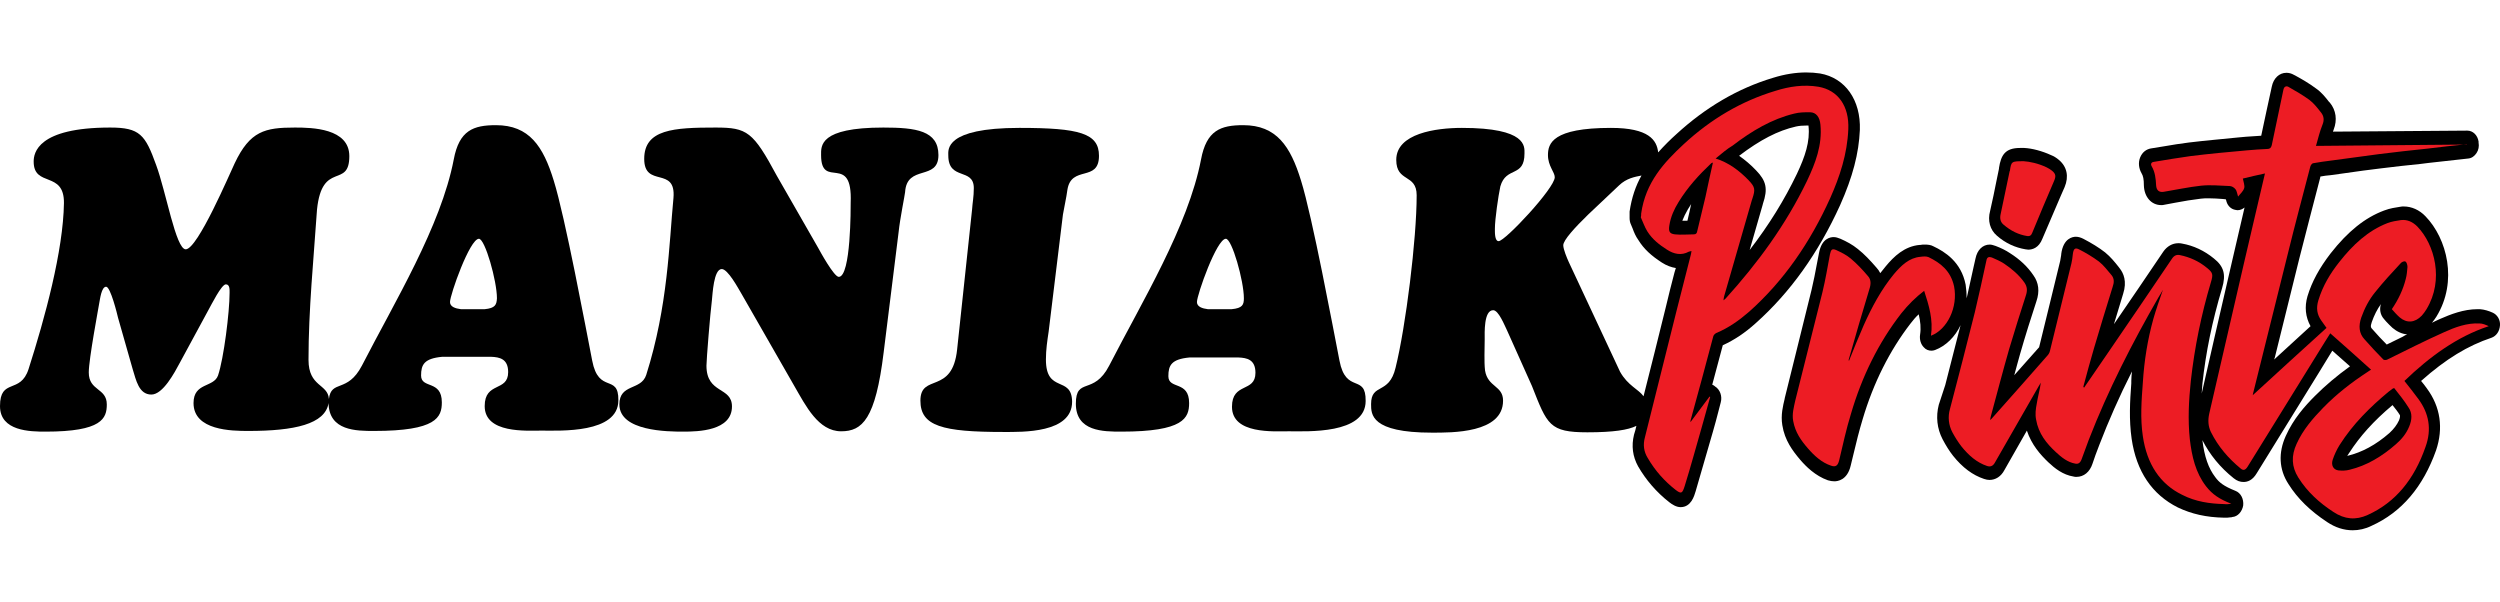
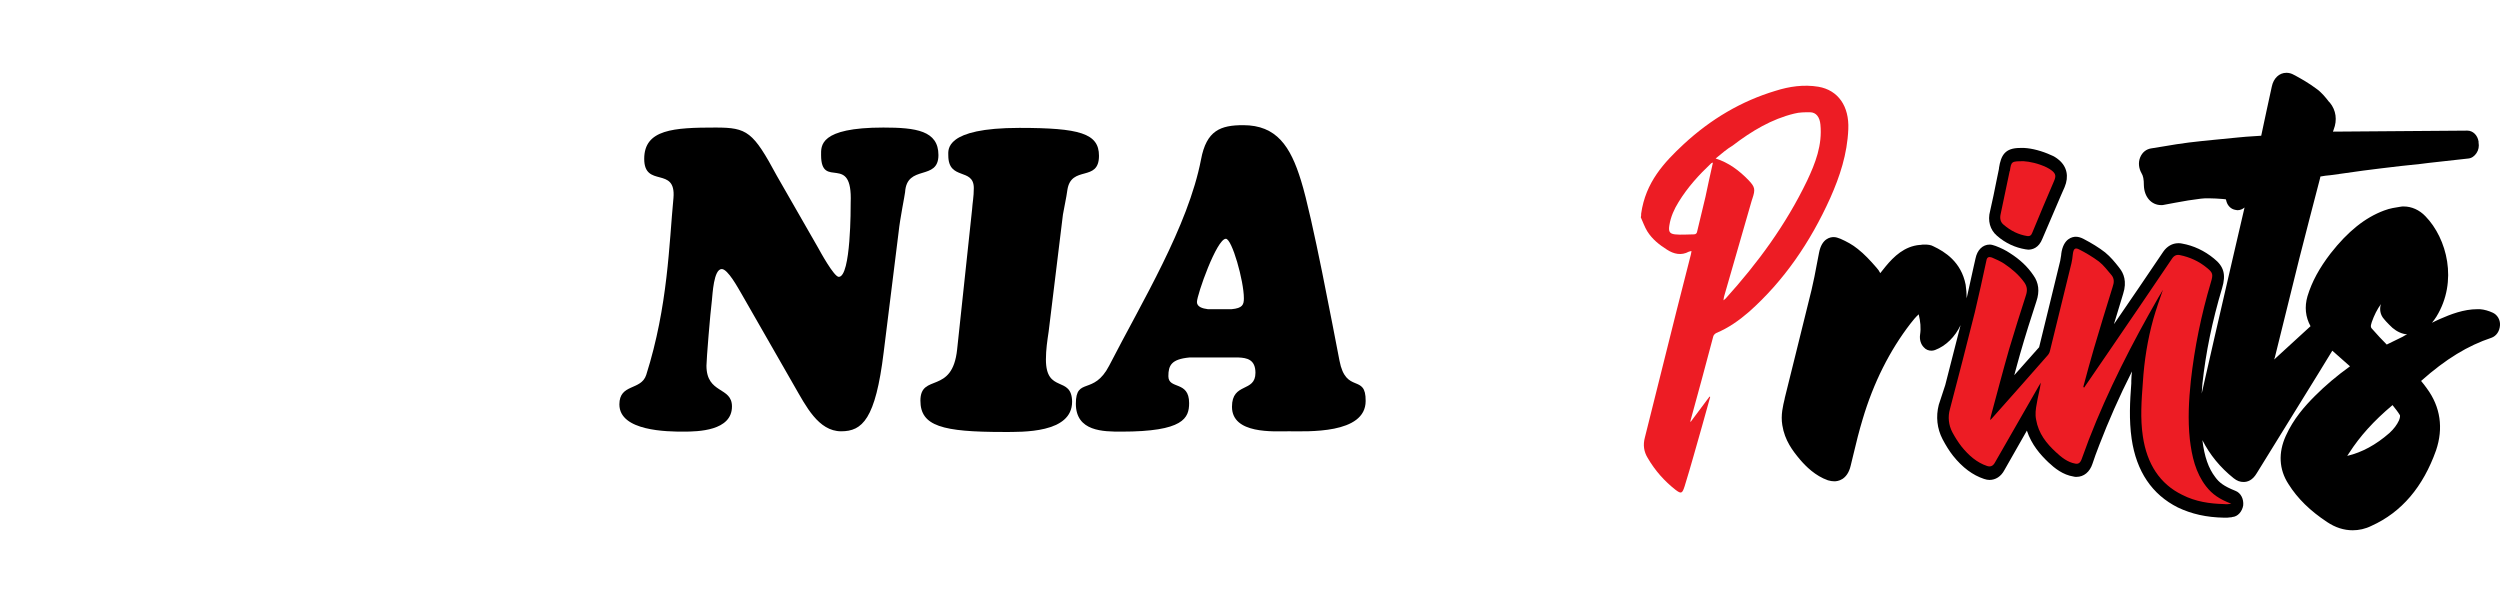
<svg xmlns="http://www.w3.org/2000/svg" version="1.1" id="Layer_1" x="0px" y="0px" viewBox="0 0 735 177" style="enable-background:new 0 0 735 177;" xml:space="preserve">
  <style type="text/css">
	.st0{fill:#ED1C24;}
</style>
  <g>
    <g>
-       <path d="M546.8,38.2c0.3-8.8-4.3-15.3-11.7-16.6c-1.3-0.2-2.7-0.3-4.1-0.3c-3,0-6.3,0.5-9.8,1.6c-10.3,3.1-19.8,8.7-28.3,16.5    c-1.8,1.6-3.6,3.4-5.4,5.4c-0.4-3.6-2.7-7.2-13.9-7.2c-17.2,0-18.5,4.6-18.5,8c0,3.2,2,5,2,6.5c0,3.2-14.6,18.8-16.5,18.8    c-1.2,0-1.1-2.7-1.1-3.7c0-2.7,1-9.6,1.6-12.4c1.7-6,7.1-2.5,7.1-9.7c0-2,0.8-7.5-18.4-7.5c-7.6,0-19.3,1.6-19.3,9.4    c0,6.7,6,4,6,10.4c0,12.9-3.2,38.6-6.2,50.7c-1.9,8.1-7.2,4.4-7.2,10.7c0,3-0.1,8.4,17.9,8.4c5.8,0,20.9,0.2,20.9-9.4    c0-4.5-4.5-3.9-5.3-8.9c-0.3-2.6-0.1-6.4-0.1-9.1c0-1.9-0.3-8.6,2.5-8.6c1.6,0,3.4,4.6,4.1,6l7.3,16.3    c4.5,11.4,5.1,13.6,16.3,13.6c7.7,0,12-0.7,14.4-1.9c-0.2,0.9-0.4,1.7-0.7,2.6c-0.8,3.3-0.4,6.4,1.2,9.3c2.3,4,5.4,7.6,9.1,10.5    c0.9,0.7,2.1,1.5,3.4,1.5c3.1,0,4-3.3,4.4-4.6c1.7-5.9,3.4-11.8,5.1-17.6c0.6-2,1.1-4,1.6-5.9l0.7-2.7c0.5-1.8-0.2-3.8-1.7-4.7    l-0.1-0.1c-0.2-0.2-0.5-0.3-0.7-0.4c1-3.9,2.1-7.7,3.1-11.6c3.3-1.5,6.5-3.6,9.7-6.5c10.1-9,18.4-20.6,24.8-34.7    C544.7,52,546.5,45.1,546.8,38.2z M492.3,80.1c-0.9,3.5-1.8,6.9-2.6,10.4c-1.1,4.3-2.1,8.6-3.2,12.9c-1.1,4.4-2.2,8.7-3.3,13.1    c-1.5-2.1-4.6-3.1-6.9-7.2l-15.1-32.3c-0.5-1.1-1.6-3.7-1.6-4.9c0-1.5,3.4-5.2,7.3-9l9.1-8.6c2.2-2.1,4.6-2.5,6.6-2.9    c-1.7,3-2.9,6.5-3.5,10.6c0,0.2,0,0.4,0,0.6v1.3c0,0.6,0.1,1.3,0.4,1.9c0.2,0.4,0.3,0.8,0.5,1.2c0.4,1.1,0.9,2.3,1.7,3.4    c1.6,2.6,3.8,4.6,6.9,6.6c1.4,0.9,2.8,1.4,4.1,1.6L492.3,80.1z M496.1,64.9c-0.1,0-1.1,0-1.5,0c0.4-1,0.9-2.1,1.6-3.3    c0.3-0.5,0.7-1.1,1-1.6C497.1,60.7,496.3,64,496.1,64.9z M528.3,51.1c-3.7,7.7-8.2,15-13.9,22.4c1.3-4.4,2.5-8.8,3.8-13.2l0.1-0.4    c1.5-4.4,1-6.7-2-9.8c-1.6-1.7-3.3-3.1-5-4.3c6.2-4.7,11.4-7.4,16.7-8.6c0.9-0.2,1.9-0.3,3.3-0.3l0.4,0c0,0,0,0.1,0,0.1    C532.2,41.6,530.7,46,528.3,51.1z" />
      <path d="M732.8,91.9c-1.1-0.5-2.4-0.9-3.7-1c-0.2,0-0.5,0-0.7,0c-4.1,0-7.9,1.5-11.1,2.9c-0.8,0.4-1.6,0.7-2.3,1.1    c0.5-0.6,0.9-1.2,1.3-1.8c6.4-10.4,3.1-23-3.2-29.5c-1.8-1.9-4.1-2.9-6.4-2.9c-0.3,0-0.7,0-1.1,0.1c-1.2,0.2-2.9,0.4-4.7,1.1    c-5.6,2.1-10.6,6.1-15.7,12.6c-3.3,4.3-5.5,8.3-6.8,12.6c-0.9,3.1-0.6,6.1,0.9,8.8l-10.7,9.8l0.2-0.6c2.4-9.7,4.8-19.4,7.2-29.1    c2-7.9,4.1-15.9,6.1-23.6l0.1-0.5c1-0.2,1.9-0.3,3-0.4l4.3-0.6c3.5-0.5,7-1,10.5-1.4c3.9-0.5,7.7-0.9,11.6-1.3l2.4-0.3    c2.7-0.3,5.4-0.6,8.1-0.9l3.6-0.4c1-0.1,1.8-0.7,2.4-1.6c0.6-0.9,0.8-2,0.6-3.1l0-0.3c-0.3-1.9-1.7-3.2-3.3-3.2    c0,0-39.5,0.3-39.5,0.3c0.1-0.2,0.1-0.4,0.2-0.6c1.1-2.8,0.7-5.7-1.1-7.9l-0.3-0.3c-1-1.3-2.2-2.8-3.8-3.9c-2-1.5-4.1-2.7-6.1-3.8    l-0.4-0.2c-0.7-0.4-1.4-0.6-2.2-0.6c-2.1,0-3.8,1.6-4.3,4.1c-0.5,2.3-1,4.6-1.5,6.9c-0.5,2.5-1.1,5-1.6,7.5    c-1.5,0.1-3,0.2-4.5,0.3l-2.2,0.2c-4.8,0.5-9.7,0.9-14.6,1.5c-2.4,0.3-4.9,0.7-7.2,1.1c-1.2,0.2-2.5,0.4-3.7,0.6    c-1.6,0.2-2.8,1.2-3.4,2.7c-0.6,1.5-0.4,3.2,0.4,4.6c0.5,0.8,0.7,1.8,0.7,3.6c0.1,3.4,2.2,5.8,5.1,5.8c0.3,0,0.6,0,0.9-0.1    c1.1-0.2,2.2-0.4,3.2-0.6c2.6-0.5,5.1-0.9,7.6-1.2c0.7-0.1,1.5-0.1,2.3-0.1c1.3,0,2.7,0.1,4.1,0.2l0.9,0.1    c0.1,0.2,0.1,0.4,0.2,0.7c0.4,1.3,1.4,2.2,2.6,2.4c0.2,0,0.4,0.1,0.6,0.1c0.8,0,1.5-0.3,2.1-0.8c-1.2,5.2-2.4,10.3-3.6,15.5    c-1.7,7.4-3.4,14.8-5.1,22.1c-1.3,5.7-2.6,11.4-3.9,17.1c0.1-0.9,0.1-1.8,0.2-2.8c1-9.3,2.9-18.5,5.8-28.2c1.2-4,0.5-6.4-2.4-8.7    c-2.8-2.3-6-3.8-9.4-4.4c-0.4-0.1-0.7-0.1-1.1-0.1c-1.7,0-3.3,0.9-4.4,2.5c-4.8,7.1-9.6,14.2-14.5,21.3c0.9-3,1.8-5.9,2.7-8.9    c1.2-3.7,0.1-6.1-1-7.5l-0.3-0.4c-1.1-1.4-2.4-3-4-4.3c-1.8-1.4-3.9-2.7-6.4-4c-0.8-0.4-1.5-0.6-2.2-0.6c-0.9,0-3.7,0.4-4.3,5.1    l0,0.2c-0.1,0.7-0.2,1.3-0.3,1.8c-2.1,8.5-4.1,17-6.2,25.4c0,0-0.1,0.1-0.1,0.1c-2.4,2.7-4.8,5.4-7.2,8.1c0.6-2.1,1.1-4.2,1.7-6.2    c1.6-5.6,3.2-10.6,4.8-15.5c1-2.9,0.7-5.5-0.9-7.7c-1.7-2.5-3.9-4.6-6.9-6.5c-1.2-0.8-2.6-1.5-4.2-2.1c-0.6-0.2-1.2-0.4-1.7-0.4    c-2.1,0-3.7,1.6-4.2,4.1l-0.5,2.2c-0.7,3.1-1.4,6.3-2.1,9.5c0-1.3-0.1-2.7-0.3-4c-1.3-6.7-6.1-9.7-9.5-11.3    c-0.7-0.4-1.6-0.5-2.5-0.5c-0.4,0-0.9,0-1.3,0.1l-0.2,0c-4.5,0.4-7.6,3.4-10,6.3c-0.5,0.7-1.1,1.3-1.6,2c-0.3-0.6-0.7-1.2-1.1-1.6    c-1.9-2.2-3.6-4-5.5-5.5c-1.6-1.3-3.3-2.2-5.1-3c-0.7-0.3-1.4-0.5-2-0.5c-1,0-3.5,0.4-4.3,4.6c-0.2,1-0.4,2.1-0.6,3.1    c-0.5,2.7-1,5.3-1.6,7.8c-1.5,6.2-3.1,12.4-4.6,18.6c-1.1,4.4-2.2,8.8-3.3,13.3l0,0.1c-0.5,2.1-1.2,4.8-0.7,7.8    c0.7,4.5,3.1,7.6,5.2,10.1c1.7,2,4.5,4.8,8.2,6.1c0.7,0.2,1.3,0.3,1.9,0.3c0.9,0,3.8-0.3,4.8-4.6c0.3-1.1,0.5-2.2,0.8-3.3    c0.8-3.4,1.7-7,2.7-10.3c3.2-10.8,8-20.3,14.1-28.2c0.7-0.9,1.5-1.9,2.4-2.7c0.5,2.1,0.7,4,0.4,6c-0.2,1.4,0.2,2.8,1.1,3.7    c0.6,0.7,1.4,1,2.3,1c0.3,0,0.7-0.1,1-0.2c3.2-1.2,5.9-3.9,7.5-7.3c-1.5,5.9-3,11.8-4.5,17.6L570,119c-0.9,3.5-0.5,7,1.1,10.1    c1,1.9,2,3.5,3.1,4.9c2.8,3.5,5.8,5.7,9.1,6.8c0.6,0.2,1.1,0.3,1.6,0.3c1.8,0,3.4-1,4.4-2.9c2.2-3.9,4.4-7.7,6.6-11.6    c1.4,4.2,4,7.1,6.3,9.3c1.9,1.8,4.3,3.7,7.4,4.2c0.3,0.1,0.6,0.1,0.9,0.1c2.1,0,3.9-1.4,4.7-3.9c0.5-1.6,1.2-3.4,2-5.5    c2.7-7,5.8-14.1,9.6-21.6c-0.1,0.9-0.2,1.9-0.2,2.8l0,0.7c-0.4,5.3-0.7,10.7,0.1,16.3c1.4,9.6,6,16.4,13.6,20.2    c4,1.9,8.3,2.9,13.6,3l0.2,0c0.5,0,1.1,0,1.6-0.1c0.2,0,0.4,0,0.6-0.1c1.6-0.1,2.9-1.6,3.2-3.4c0.2-1.9-0.7-3.7-2.3-4.3    c-3.5-1.4-4.8-2.5-5.9-4c-2-2.6-3.2-6-3.8-10.9c2.2,4.3,5.2,8,9.2,11.2c1,0.8,1.9,1.1,2.9,1.1c1.1,0,2.6-0.4,3.9-2.6    c6-9.8,12.1-19.5,18.1-29.3l4.1-6.7l5.2,4.6c-3.9,2.8-7.3,5.7-10.3,8.7c-3,3-6.3,6.7-8.6,11.8c-2.2,4.9-2,9.8,0.8,14.1    c2.7,4.3,6.4,7.9,11.4,11.2c2.4,1.6,4.9,2.4,7.5,2.4c1.8,0,3.7-0.4,5.5-1.3c8.9-4,15.2-11.5,19-22.2c2.2-6.5,1.3-12.8-2.7-18.2    c-0.5-0.7-1.1-1.5-1.7-2.2c7.3-6.5,13.8-10.4,20.7-12.7c1.4-0.5,2.4-1.9,2.5-3.7C735.1,94,734.2,92.5,732.8,91.9z M705.3,123.6    c-0.6,1.3-1.5,2.5-2.8,3.7c-4,3.5-8.1,5.7-12.3,6.7c0,0-0.1,0-0.1,0c0.2-0.3,0.4-0.6,0.6-0.9c3.1-4.8,7.1-9.3,12.7-14    c0.8,1,1.6,2,2.2,3C705.6,122.3,705.7,122.6,705.3,123.6z M706.4,99c-1.6,0.8-3.1,1.5-4.7,2.3c-1.4-1.4-2.8-2.9-4.2-4.5    c-0.4-0.4-0.7-0.7-0.2-2.1c0.7-2,1.6-3.8,2.7-5.3c-0.5,1.5-0.2,3.2,0.9,4.4c0.2,0.2,0.4,0.5,0.6,0.7c0.6,0.6,1.2,1.3,1.9,1.9    c1.3,1.1,2.8,1.8,4.3,1.9C707.3,98.5,706.8,98.7,706.4,99z" />
      <path d="M587.1,69.3c2.5,2.2,5.4,3.5,8.4,4c0.3,0,0.5,0.1,0.8,0.1c1.1,0,3.1-0.4,4.2-3.3c1.8-4.2,3.6-8.4,5.4-12.6L607,55    c1.3-3.1,0.7-6-1.7-8c-0.7-0.6-1.5-1.1-2.3-1.4c-2.6-1.2-5.6-2-7.9-2.1c-0.5,0-0.9,0-1.2,0c-4.4,0-5.6,2.1-6.2,5.9    c0,0.1,0,0.2,0,0.2l-0.7,3.4c-0.6,3-1.2,6-1.9,9C584.3,64.9,585.1,67.6,587.1,69.3z" />
-       <path d="M174.1,106c-1.8-9.2-8-42.4-11.3-52.9c-3.1-10.1-7.2-16.3-17-16.3c-6.6,0-10.8,1.5-12.4,10.1c-3.8,19.7-17.4,41.9-27,60.6    c-4.3,8.2-9,4-9.7,9.8c-0.3-4.5-6-3.5-6-11.5c0-14.7,1.5-29.6,2.5-44.2c1.5-14.5,9.5-6,9.5-15.7c0-8.2-11-8.4-16-8.4    c-8.8,0-13.2,1-17.7,10.5c-1.4,2.9-10.9,25.3-14.4,25.3c-2.9,0-5.8-17-8.7-24.8c-3.2-8.9-4.8-11-13.5-11C11,37.5,9.9,45,9.9,47.5    c0,7.7,9,2.6,8.9,12.2c-0.2,14-5.6,33.8-10.4,48.8C6,116,0,111,0,119.4c0,7.4,8.9,7.5,13.4,7.5c16.6,0,18-3.9,18-8    c0-4.9-5.3-3.9-5.3-9.4c0-3.9,2.9-19.2,3.1-20.5c0.2-0.9,0.6-4.7,2-4.7c1.3,0,3.3,8.2,3.5,9.1l4.3,15.1c1,3.2,1.8,7.5,5.5,7.5    c3.4,0,6.8-6.4,8.4-9.4l8.4-15.5c0.8-1.4,3.8-7.5,5.1-7.5c1.2,0,1.1,1.6,1.1,2.5c0,5.6-1.7,19.3-3.4,24.3c-1.3,3.6-7.2,2-7.2,8.1    c0,8.1,11.3,8.2,16.1,8.2c13.6,0,22.6-2,23.6-8.2c0.1,8.2,8.2,8.2,13.4,8.2c18.3,0,19.9-4,19.9-8.4c0-6.7-6.1-3.9-6.1-7.9    c0-3.2,0.9-5,6.2-5.5h14.4c2.5,0.1,5,0.6,5,4.5c0,5.9-6.9,2.7-6.9,10c0,8.1,12.3,7.2,16.7,7.2c5.4,0,22.6,0.9,22.6-8.9    C181.9,109.7,176,116,174.1,106z M142.5,90.9h-7c-1.6-0.2-3.2-0.7-3.2-2.1c0-2.1,5.8-18.6,8.5-18.6c1.8,0,5.3,12.4,5.3,17.5    C146,89.6,145.6,90.6,142.5,90.9z" />
      <path d="M275.9,45.6c0-7.2-6.6-8.1-16.2-8.1c-18.9,0-18.3,5.4-18.3,8.1c0,10.4,9.3-1,8.7,14c0,1.2,0.1,21.8-3.5,21.8    c-1.4,0-5.5-7.5-6.1-8.6l-12.1-21.1c-7-13-8.7-14.2-18-14.2c-12.3,0-21,0.5-21,9.2c0,8.7,9.4,2,8.6,11.5c-1.3,13.5-1.6,31.8-8,52    c-1.5,4.7-7.9,2.5-7.9,8.7c0,7.9,14.2,8,18.8,8c4.3,0,14.3-0.2,14.3-7.4c0-5.9-7.5-3.6-7.5-12c0-1.7,1.1-15.3,1.6-19.2    c0.2-1.7,0.5-9.2,2.9-9.2c1.8,0,4.8,5.6,5.7,7.1l15.7,27.4c3.3,5.7,7,13.2,13.7,13.2c6.2,0,10.1-3.5,12.5-23.2l4.4-35.4    c0.4-3.9,1.8-10.7,1.9-11.7C266.6,48.2,275.9,53.3,275.9,45.6z" />
      <path d="M307.5,105.7c0-2.9,0.4-5.5,0.8-8.2l4.2-34.4c0.4-2.4,1-4.9,1.3-7.2c1.1-7.5,9.3-2.2,9.3-10.1c0-6.6-5.7-8.2-23.4-8.2    c-22.1,0-20.9,6.5-20.9,8.1c0,7.5,7.5,3.5,7.5,9.6c0,2.6-0.4,4.4-0.5,6.2l-4.4,41.2c-1.4,13.5-10.8,6.9-10.8,15.1    c0,7.5,6.5,9.2,24.4,9.2c5.6,0,20.2,0.4,20.2-8.9C315.1,110.3,307.5,115.8,307.5,105.7z" />
      <path d="M393.8,106c-1.8-9.2-8-42.4-11.3-52.9c-3.1-10.1-7.2-16.3-17-16.3c-6.6,0-10.8,1.5-12.4,10.1c-3.8,19.7-17.4,41.9-27,60.6    c-4.6,8.9-9.8,3.2-9.8,11.2c0,8.2,8.1,8.2,13.4,8.2c18.3,0,19.9-4,19.9-8.4c0-6.7-6.1-3.9-6.1-7.9c0-3.2,0.9-5,6.2-5.5h14.4    c2.5,0.1,5,0.6,5,4.5c0,5.9-6.9,2.7-6.9,10c0,8.1,12.3,7.2,16.7,7.2c5.4,0,22.6,0.9,22.6-8.9C401.6,109.7,395.7,116,393.8,106z     M362.1,90.9h-7c-1.6-0.2-3.2-0.7-3.2-2.1c0-2.1,5.8-18.6,8.5-18.6c1.8,0,5.3,12.4,5.3,17.5C365.7,89.6,365.3,90.6,362.1,90.9z" />
    </g>
    <g>
      <path class="st0" d="M482.5,62.8c1.3-9.2,6.7-15,12.5-20.4C503,35,512,29.7,522,26.7c4.1-1.3,8.3-1.9,12.6-1.2    c5.8,1,9.1,5.7,8.8,12.5c-0.3,7.3-2.5,13.9-5.3,20.2c-5.9,13.1-13.7,24.4-23.8,33.4c-3,2.6-6.1,4.8-9.7,6.3    c-0.4,0.2-0.8,0.6-0.9,1c-2.2,8.3-4.4,16.5-6.7,24.8c0,0.1,0,0.2,0,0.4c1.9-2.5,3.7-5,5.6-7.5c0.1,0,0.1,0.1,0.2,0.1    c-0.8,2.9-1.6,5.8-2.4,8.6c-1.7,5.9-3.3,11.8-5.1,17.6c-0.7,2.2-1,2.4-2.7,1.1c-3.2-2.5-6-5.6-8.2-9.4c-1.1-1.8-1.4-3.8-0.8-6    c3.1-12.4,6.2-24.8,9.3-37.2c1.4-5.5,2.8-11,4.2-16.5c0.1-0.3,0.1-0.6,0.2-1.1c-0.3,0.1-0.6,0.1-0.8,0.2c-2.2,1.2-4.4,0.7-6.4-0.6    c-2.2-1.4-4.3-3-5.8-5.4c-0.8-1.3-1.3-2.8-1.9-4.1C482.5,63.6,482.5,63.2,482.5,62.8z M504.4,46.6c3.8,1.2,6.9,3.5,9.7,6.4    c1.9,2,2,2.7,1.1,5.4c-0.1,0.2-0.1,0.4-0.2,0.6c-2.7,9.4-5.4,18.7-8.1,28.1c-0.1,0.3-0.1,0.6-0.2,1.2c0.4-0.3,0.6-0.5,0.7-0.6    c9.3-10.3,17.6-21.5,23.9-34.6c2.4-5.1,4.5-10.4,3.9-16.5c-0.2-2.1-1.2-3.6-3.1-3.6c-1.5,0-3.1,0-4.6,0.4    c-6.6,1.6-12.5,5.1-18.1,9.4C507.7,43.8,506.1,45.2,504.4,46.6z M503.6,47.8c-0.3,0.1-0.4,0.1-0.5,0.2c-3.6,3.4-6.9,7-9.6,11.4    c-1.3,2.1-2.3,4.3-2.7,6.8c-0.3,1.8,0,2.5,1.6,2.7c1.9,0.2,3.7,0,5.6,0c0.6,0,0.9-0.3,1-1c0.8-3.3,1.6-6.7,2.4-10    C502.1,54.6,502.8,51.3,503.6,47.8z" />
-       <path class="st0" d="M725.3,42.4c-3.9,0.4-7.8,0.8-11.7,1.3c-4.7,0.5-9.4,1-14.1,1.6c-4.7,0.6-9.4,1.3-14.1,1.9    c-1.8,0.2-3.6,0.5-5.4,0.8c-0.3,0.1-0.7,0.6-0.8,1.1c-2.2,8.5-4.5,17-6.6,25.6c-3.4,13.6-6.8,27.3-10.2,41c0,0.2-0.1,0.4-0.1,0.5    c7.2-6.6,14.4-13.2,21.7-19.8c-0.5-0.7-1-1.4-1.5-2.1c-1.3-1.8-1.6-3.7-0.9-6c1.3-4.3,3.5-7.9,6.1-11.2c4-5.1,8.5-9.3,14.2-11.5    c1.3-0.5,2.7-0.7,4-0.9c1.8-0.2,3.4,0.5,4.8,1.9c5.1,5.3,7.9,15.7,2.7,24.3c-0.4,0.7-0.9,1.3-1.4,1.9c-2,2.1-4.4,2.3-6.5,0.5    c-0.8-0.7-1.5-1.5-2.3-2.4c1.9-2.8,3.3-5.7,4.1-8.9c0.3-1.1,0.4-2.3,0.5-3.5c0-0.5-0.2-1.4-0.6-1.6c-0.3-0.2-1.1,0.1-1.4,0.5    c-2.6,2.8-5.1,5.5-7.5,8.5c-1.8,2.2-3.1,4.7-4.1,7.5c-0.8,2.4-0.7,4.6,1,6.4c1.8,2,3.6,4,5.5,5.9c0.2,0.2,0.9,0.2,1.2,0    c5.5-2.7,11-5.5,16.6-8c3.3-1.5,6.8-2.8,10.5-2.6c0.9,0,1.8,0.4,2.7,0.8c-9.4,3.1-17.4,9-24.8,16.1c1.4,1.8,2.8,3.5,4.1,5.3    c3.1,4.2,4,8.9,2.1,14.1c-3.3,9.5-8.8,16.3-17,20c-3.5,1.6-6.8,1.3-10.1-0.9c-4-2.6-7.6-5.8-10.3-10.1c-2-3.2-2.1-6.4-0.5-9.9    c1.9-4.2,4.8-7.5,7.8-10.6c4-4.1,8.4-7.5,13-10.5c0.3-0.2,0.7-0.5,1.1-0.7c-4-3.6-7.9-7.1-12-10.7c-0.5,0.8-1.1,1.8-1.7,2.7    c-7.5,12.2-15.1,24.3-22.6,36.5c-0.7,1.1-1.3,1.2-2.1,0.5c-3.5-2.9-6.5-6.3-8.7-10.7c-0.8-1.7-0.9-3.4-0.5-5.3    c3.4-14.7,6.8-29.5,10.2-44.2c2-8.7,4.1-17.4,6.2-26.5c-2.3,0.5-4.5,1-6.5,1.5c0.2,1,0.6,2.1,0.4,2.8c-0.3,1-1.2,1.7-1.8,2.5    c-0.3-0.9-0.4-1.8-0.8-2.2c-0.4-0.5-1.1-0.9-1.7-0.9c-2.8-0.1-5.6-0.4-8.4-0.1c-3.7,0.4-7.3,1.2-11,1.8c-1.3,0.2-2.1-0.4-2.2-1.9    c-0.1-2-0.3-3.9-1.3-5.6c-0.4-0.7-0.1-1.2,0.6-1.3c3.6-0.6,7.2-1.2,10.8-1.7c5.6-0.7,11.1-1.2,16.7-1.7c2-0.2,4-0.3,5.9-0.4    c0.7,0,1.1-0.3,1.3-1.1c1.1-5.4,2.3-10.8,3.4-16.2c0.2-1.2,1-1.3,1.6-0.9c2.1,1.2,4.2,2.4,6.1,3.8c1.3,1,2.3,2.3,3.4,3.7    c0.8,1,1,2.2,0.4,3.6c-0.8,2-1.3,4.1-1.9,6.2c14.8-0.1,29.6-0.3,44.3-0.4C725.2,42.2,725.2,42.3,725.3,42.4z M703.9,114.1    c-0.4,0.1-0.4,0.1-0.5,0.2c-0.4,0.3-0.8,0.6-1.2,0.9c-5.4,4.5-10.4,9.4-14.4,15.7c-0.8,1.3-1.5,2.8-2,4.3    c-0.5,1.6,0.2,2.9,1.7,3.1c1.1,0.1,2.2,0.1,3.3-0.2c5-1.2,9.5-3.9,13.6-7.5c1.6-1.4,3-3,3.9-5.2c0.8-1.9,1-3.9-0.2-5.6    C706.8,117.7,705.3,115.9,703.9,114.1z" />
      <path class="st0" d="M612.7,114c2.5-3.6,4.9-7.2,7.4-10.8c6.2-9.1,12.4-18.1,18.5-27.2c0.6-0.9,1.4-1.2,2.3-1    c2.9,0.6,5.6,1.8,8,3.8c1.7,1.4,1.8,1.9,1.1,4.2c-2.8,9.4-4.8,19.1-5.9,29c-0.6,5.7-0.9,11.4-0.3,17.1c0.6,5.1,1.7,9.9,4.8,13.9    c1.8,2.3,3.8,3.7,7.4,5.1c-0.7,0.1-1.4,0.2-2.1,0.1c-4.2-0.1-8.4-0.7-12.3-2.7c-6.6-3.2-10.4-9.1-11.6-17.2    c-0.8-5.3-0.4-10.6,0-15.9c0.4-6.4,1.4-12.6,3.1-18.7c0.8-2.8,1.8-5.6,2.8-8.5c-0.4,0.8-0.9,1.5-1.3,2.2    c-7.7,13.4-14.8,27.2-20.5,41.9c-0.7,1.9-1.4,3.8-2.1,5.7c-0.4,1.1-1,1.5-1.9,1.3c-2.2-0.4-4-1.8-5.7-3.4    c-2.7-2.5-5.1-5.4-5.8-9.6c-0.3-1.5-0.1-3.1,0.2-4.6c0.3-2,0.9-4,1.2-6.2c-0.2,0.3-0.4,0.7-0.6,1c-4.3,7.5-8.6,15-12.9,22.5    c-0.6,1.1-1.4,1.3-2.3,1c-3-1-5.4-3.1-7.5-5.7c-1-1.3-1.9-2.7-2.7-4.2c-1.1-2.1-1.4-4.5-0.7-6.9c2.5-9.4,4.9-18.9,7.3-28.4    c1.2-5,2.3-10.1,3.4-15.2c0.2-1.2,0.9-1.1,1.6-0.9c1.2,0.5,2.5,1.1,3.6,1.8c2.2,1.5,4.3,3.2,6,5.6c0.8,1.2,0.9,2.3,0.4,3.8    c-1.7,5.2-3.3,10.4-4.9,15.7c-1.9,6.6-3.6,13.2-5.4,19.8c-0.1,0.3-0.1,0.6-0.2,1.1c0.4-0.4,0.6-0.5,0.7-0.7c5.3-6,10.7-12,16-18.1    c0.4-0.4,0.8-1,0.9-1.6c2.1-8.6,4.2-17.1,6.3-25.7c0.2-0.8,0.3-1.7,0.4-2.6c0.2-1.6,0.6-2.1,1.8-1.5c2,1,4,2.2,5.9,3.6    c1.4,1.1,2.5,2.6,3.7,4c0.8,1,0.8,2.1,0.3,3.5c-1.9,6-3.7,12.1-5.5,18.1c-1.1,3.7-2.1,7.5-3.1,11.2    C612.6,113.9,612.7,113.9,612.7,114z" />
-       <path class="st0" d="M543.6,106.1c1.4-3.5,2.8-7,4.3-10.4c2.4-5.4,5.2-10.6,8.9-15.1c2.2-2.6,4.5-4.8,7.8-5.1    c0.8-0.1,1.7-0.2,2.4,0.1c3.5,1.7,6.5,4,7.5,8.6c1.2,6.1-2,12.7-6.8,14.5c0.7-4.7-0.6-8.9-2-13.2c-2.5,1.9-4.7,4.1-6.7,6.6    c-6.7,8.6-11.6,18.6-14.8,29.5c-1.4,4.5-2.4,9.2-3.5,13.8c-0.4,1.5-1,2-2.4,1.5c-2.7-0.9-4.9-2.9-6.8-5.1c-2-2.3-3.7-4.7-4.3-8    c-0.4-2.1,0.2-4.1,0.6-6c2.6-10.6,5.4-21.3,8-31.9c0.9-3.7,1.5-7.4,2.2-11.1c0.3-1.4,0.6-1.8,1.8-1.3c1.5,0.7,3,1.4,4.3,2.5    c1.8,1.5,3.5,3.3,5.1,5.2c0.9,1,0.9,2.3,0.4,3.8c-2.1,6.9-4.1,13.8-6.1,20.8C543.5,105.8,543.5,105.9,543.6,106.1z" />
      <path class="st0" d="M595,47.4c1.6,0.1,4.2,0.6,6.7,1.8c0.6,0.3,1.1,0.6,1.6,1c1.1,0.9,1.2,1.6,0.6,3c-2.2,5.1-4.3,10.1-6.4,15.2    c-0.3,0.8-0.7,1.1-1.5,1c-2.5-0.4-4.8-1.5-6.9-3.3c-1-0.8-1.2-1.9-0.9-3.2c0.9-4.1,1.7-8.3,2.6-12.4c0-0.1,0-0.2,0.1-0.2    C591.3,47.4,591.4,47.4,595,47.4z" />
    </g>
  </g>
</svg>